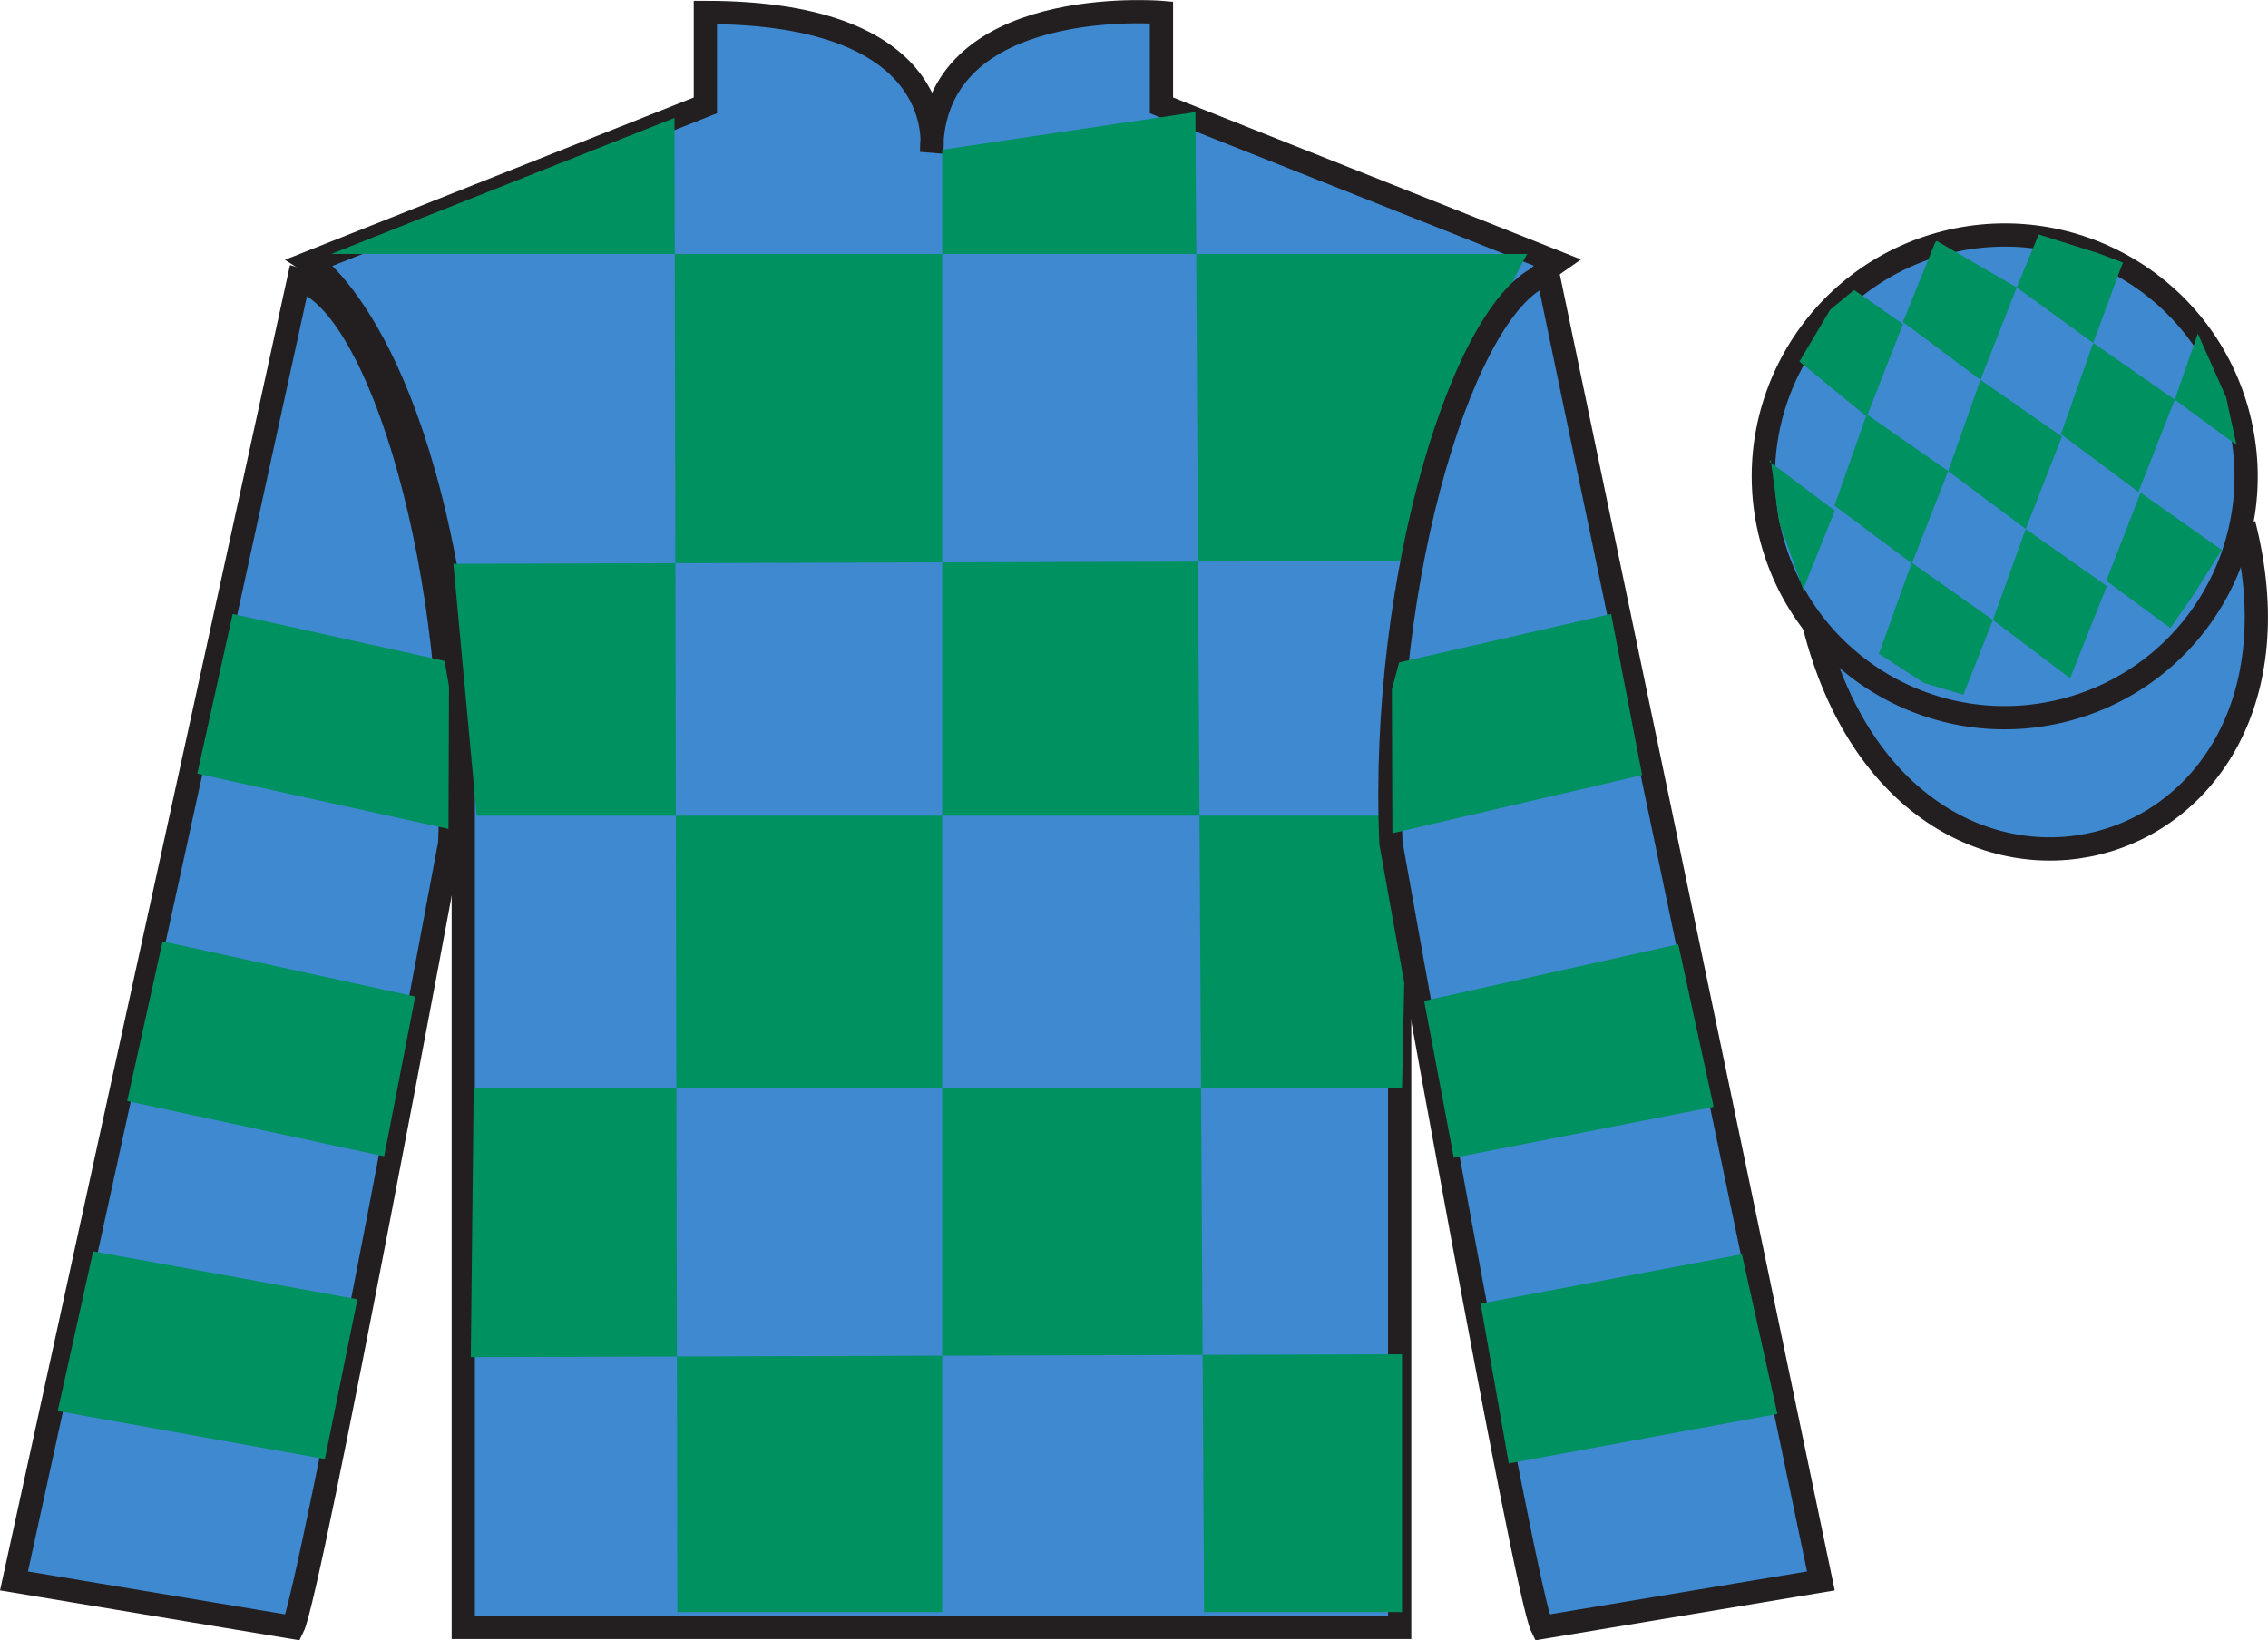
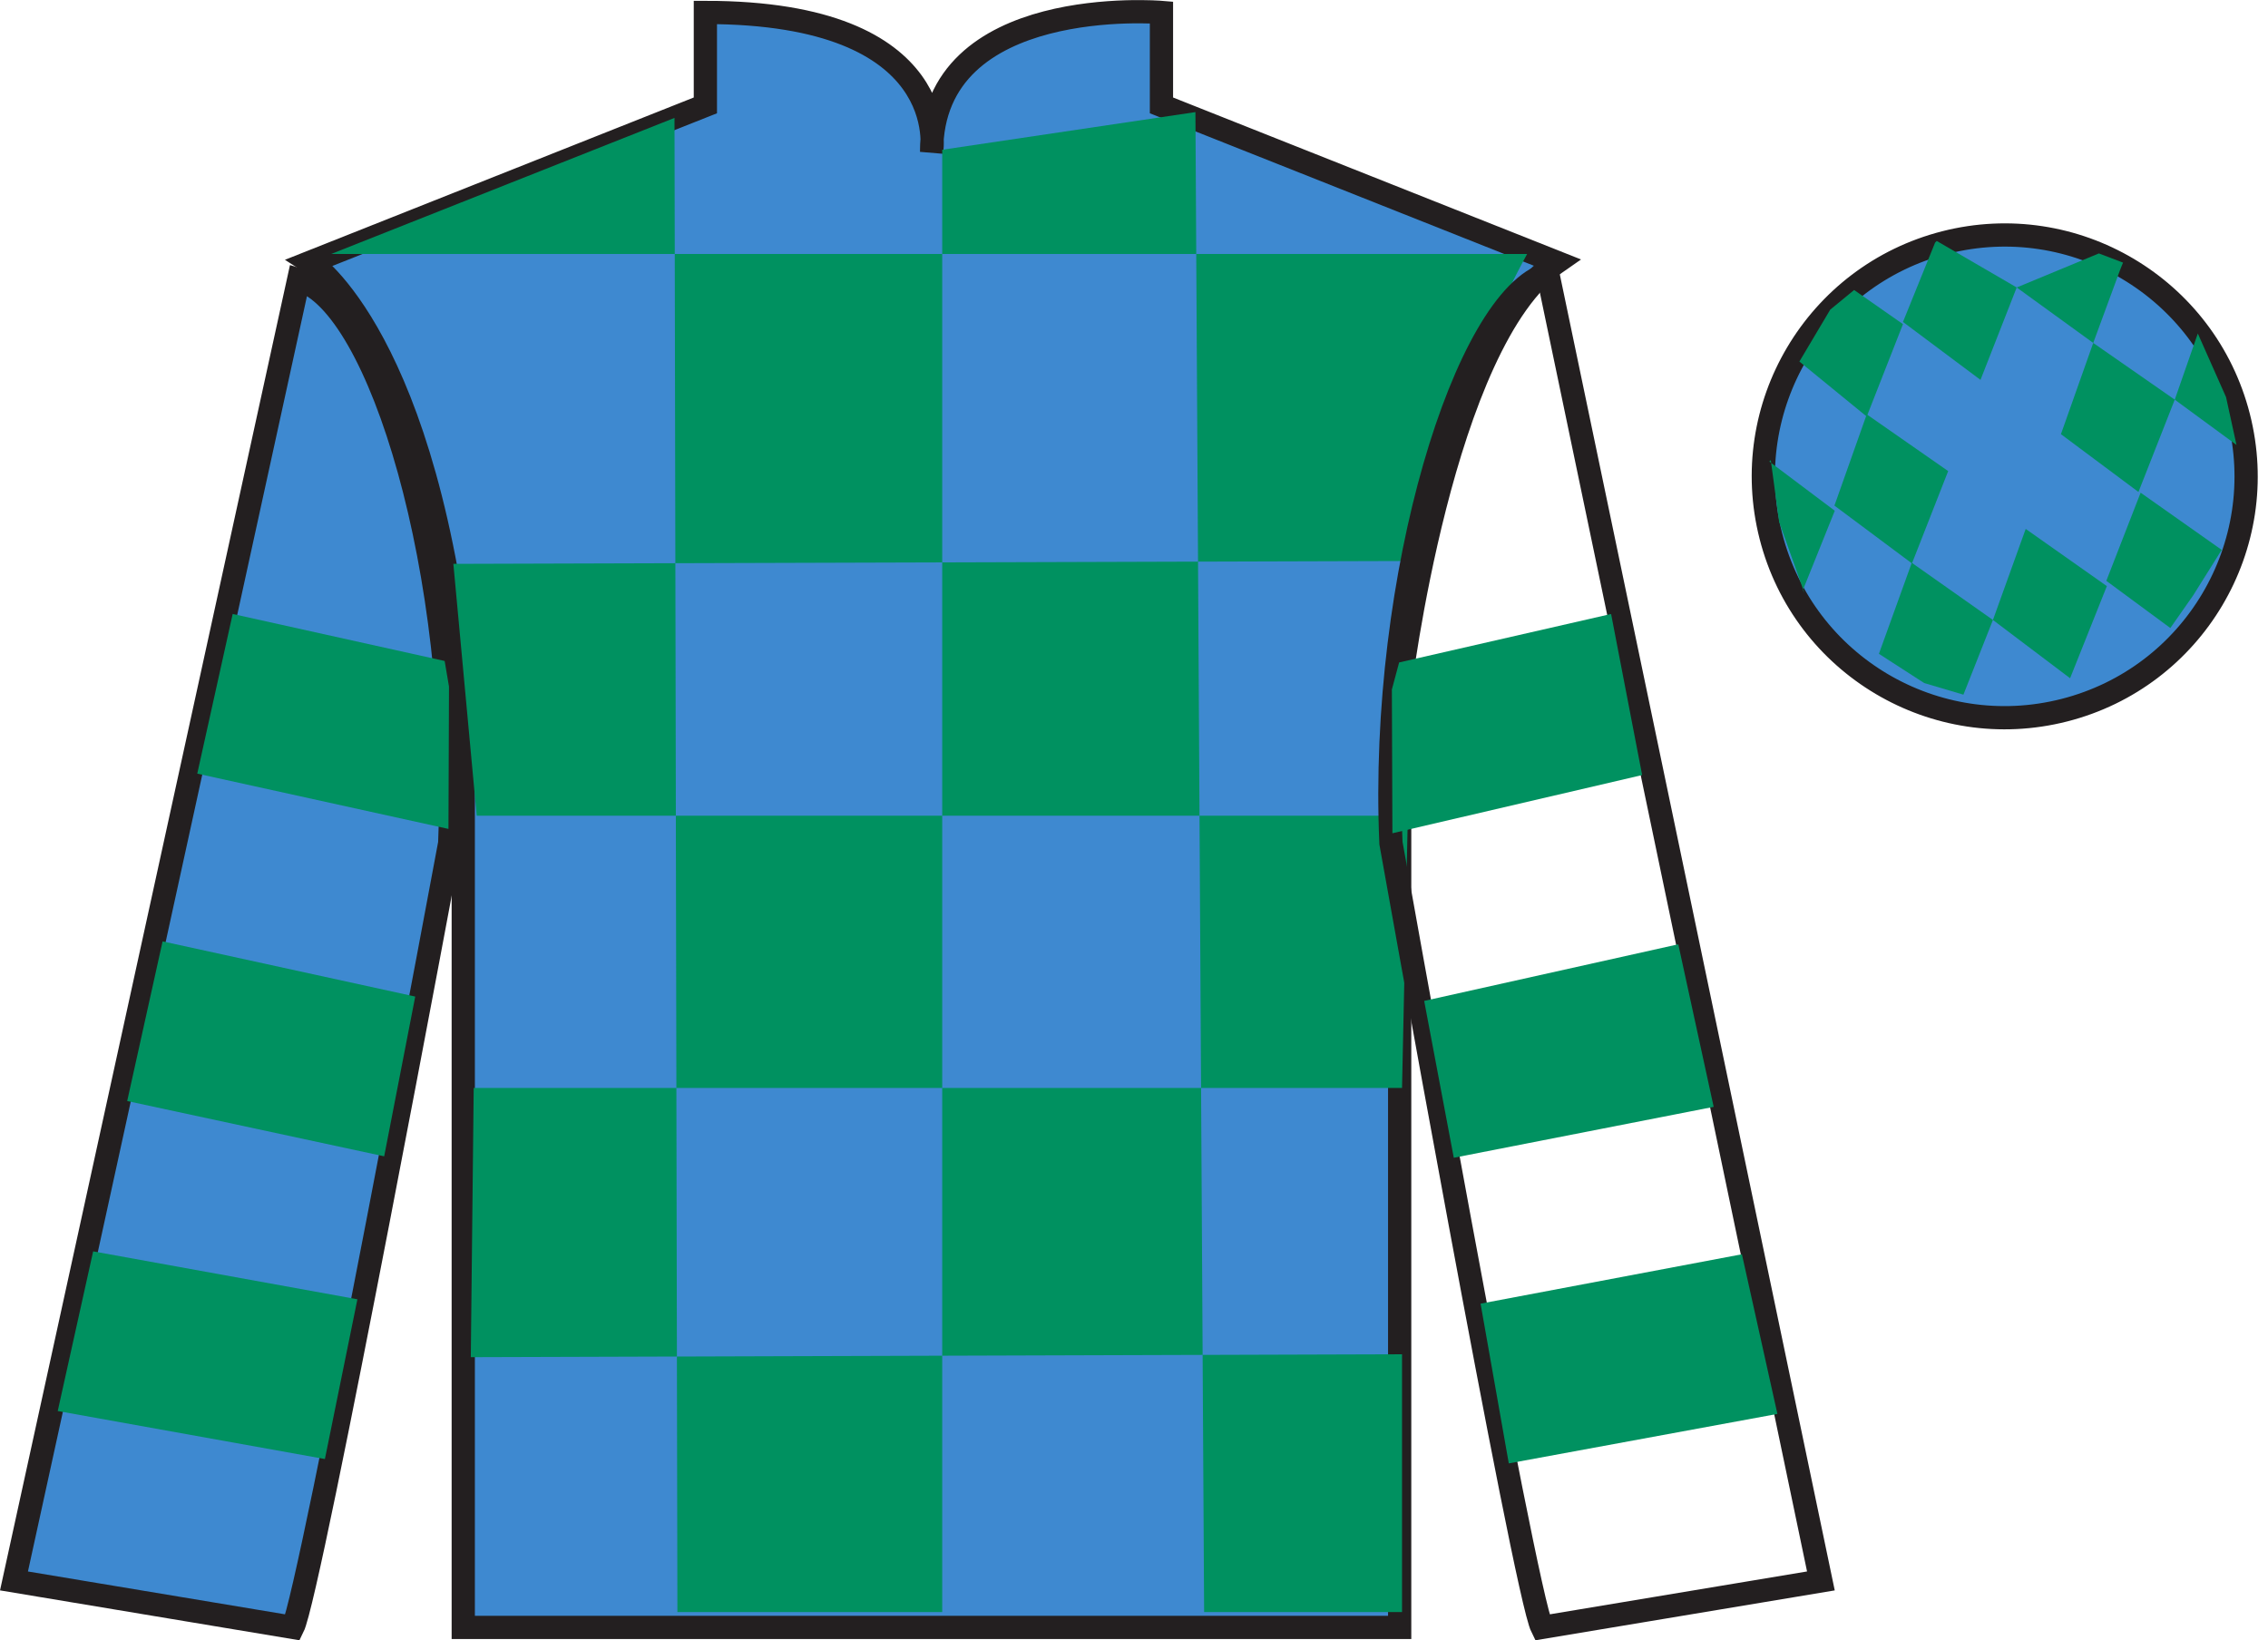
<svg xmlns="http://www.w3.org/2000/svg" width="97.59pt" height="70.59pt" viewBox="0 0 97.59 70.59" version="1.1">
  <defs>
    <clipPath id="clip1">
      <path d="M 0 0.004 L 0 70.59 L 97.59 70.59 L 97.59 0.004 " />
    </clipPath>
  </defs>
  <g id="surface0">
    <g clip-path="url(#clip1)" clip-rule="nonzero">
-       <path style="fill-rule:nonzero;fill:rgb(24.53%,53.66%,81.613%);fill-opacity:1;stroke-width:10;stroke-linecap:butt;stroke-linejoin:miter;stroke:rgb(13.73%,12.16%,12.549%);stroke-opacity:1;stroke-miterlimit:4;" d="M 780.703 436.447 C 820.391 280.822 1004.336 328.4 965.547 480.392 " transform="matrix(0.1,0,0,-0.1,0,70.59)" />
      <path style=" stroke:none;fill-rule:nonzero;fill:rgb(24.53%,53.66%,81.613%);fill-opacity:1;" d="M 13.352 11.285 C 13.352 11.285 18.434 14.535 19.934 29.871 C 19.934 29.871 19.934 44.871 19.934 70.035 L 60.227 70.035 L 60.227 29.703 C 60.227 29.703 62.02 14.703 66.977 11.285 L 49.977 4.535 L 49.977 0.535 C 49.977 0.535 40.086 -0.297 40.086 6.535 C 40.086 6.535 41.102 0.535 30.352 0.535 L 30.352 4.535 L 13.352 11.285 " />
      <path style="fill:none;stroke-width:10;stroke-linecap:butt;stroke-linejoin:miter;stroke:rgb(13.73%,12.16%,12.549%);stroke-opacity:1;stroke-miterlimit:4;" d="M 133.516 593.048 C 133.516 593.048 184.336 560.548 199.336 407.189 C 199.336 407.189 199.336 257.189 199.336 5.548 L 602.266 5.548 L 602.266 408.869 C 602.266 408.869 620.195 558.869 669.766 593.048 L 499.766 660.548 L 499.766 700.548 C 499.766 700.548 400.859 708.869 400.859 640.548 C 400.859 640.548 411.016 700.548 303.516 700.548 L 303.516 660.548 L 133.516 593.048 Z M 133.516 593.048 " transform="matrix(0.1,0,0,-0.1,0,70.59)" />
      <path style=" stroke:none;fill-rule:nonzero;fill:rgb(0%,56.872%,37.69%);fill-opacity:1;" d="M 29.023 5.074 L 29.148 69.375 L 40.543 69.375 L 40.543 6.445 L 51.438 4.824 L 51.812 69.375 L 60.328 69.375 L 60.328 58.281 L 20.258 58.406 L 20.383 46.82 L 60.328 46.82 L 60.578 35.105 L 20.512 35.105 L 19.508 24.266 L 61.078 24.141 C 61.328 18.844 65.711 10.93 65.711 10.93 L 14.25 10.93 L 29.023 5.074 " />
      <path style=" stroke:none;fill-rule:nonzero;fill:rgb(24.53%,53.66%,81.613%);fill-opacity:1;" d="M 12.602 70.035 C 13.352 68.535 19.352 36.285 19.352 36.285 C 19.852 24.785 16.352 13.035 12.852 12.035 L 0.602 68.035 L 12.602 70.035 " />
      <path style="fill:none;stroke-width:10;stroke-linecap:butt;stroke-linejoin:miter;stroke:rgb(13.73%,12.16%,12.549%);stroke-opacity:1;stroke-miterlimit:4;" d="M 126.016 5.548 C 133.516 20.548 193.516 343.048 193.516 343.048 C 198.516 458.048 163.516 575.548 128.516 585.548 L 6.016 25.548 L 126.016 5.548 Z M 126.016 5.548 " transform="matrix(0.1,0,0,-0.1,0,70.59)" />
-       <path style=" stroke:none;fill-rule:nonzero;fill:rgb(24.53%,53.66%,81.613%);fill-opacity:1;" d="M 78.352 68.035 L 66.602 11.785 C 63.102 12.785 59.352 24.785 59.852 36.285 C 59.852 36.285 65.602 68.535 66.352 70.035 L 78.352 68.035 " />
      <path style="fill:none;stroke-width:10;stroke-linecap:butt;stroke-linejoin:miter;stroke:rgb(13.73%,12.16%,12.549%);stroke-opacity:1;stroke-miterlimit:4;" d="M 783.516 25.548 L 666.016 588.048 C 631.016 578.048 593.516 458.048 598.516 343.048 C 598.516 343.048 656.016 20.548 663.516 5.548 L 783.516 25.548 Z M 783.516 25.548 " transform="matrix(0.1,0,0,-0.1,0,70.59)" />
      <path style=" stroke:none;fill-rule:nonzero;fill:rgb(24.53%,53.66%,81.613%);fill-opacity:1;" d="M 88.828 30.562 C 94.387 29.145 97.742 23.492 96.324 17.934 C 94.906 12.375 89.25 9.02 83.691 10.438 C 78.137 11.855 74.781 17.512 76.199 23.07 C 77.617 28.625 83.27 31.98 88.828 30.562 " />
      <path style="fill:none;stroke-width:10;stroke-linecap:butt;stroke-linejoin:miter;stroke:rgb(13.73%,12.16%,12.549%);stroke-opacity:1;stroke-miterlimit:4;" d="M 888.281 400.275 C 943.867 414.455 977.422 470.978 963.242 526.564 C 949.062 582.15 892.5 615.705 836.914 601.525 C 781.367 587.345 747.812 530.783 761.992 475.197 C 776.172 419.65 832.695 386.095 888.281 400.275 Z M 888.281 400.275 " transform="matrix(0.1,0,0,-0.1,0,70.59)" />
      <path style=" stroke:none;fill-rule:nonzero;fill:rgb(0%,56.872%,37.69%);fill-opacity:1;" d="M 16.531 49.762 L 17.867 42.887 L 6.996 40.512 L 5.473 47.383 L 16.531 49.762 " />
      <path style=" stroke:none;fill-rule:nonzero;fill:rgb(0%,56.872%,37.69%);fill-opacity:1;" d="M 13.98 62.789 L 15.379 55.914 L 4.008 53.852 L 2.484 60.723 L 13.98 62.789 " />
      <path style=" stroke:none;fill-rule:nonzero;fill:rgb(0%,56.872%,37.69%);fill-opacity:1;" d="M 19.297 35.672 L 19.32 29.547 L 19.133 28.445 L 10.012 26.422 L 8.488 33.293 L 19.297 35.672 " />
      <path style=" stroke:none;fill-rule:nonzero;fill:rgb(0%,56.872%,37.69%);fill-opacity:1;" d="M 62.555 49.824 L 61.281 43.074 L 72.215 40.637 L 73.738 47.633 L 62.555 49.824 " />
      <path style=" stroke:none;fill-rule:nonzero;fill:rgb(0%,56.872%,37.69%);fill-opacity:1;" d="M 64.922 62.977 L 63.707 56.102 L 74.953 53.977 L 76.48 60.848 L 64.922 62.977 " />
      <path style=" stroke:none;fill-rule:nonzero;fill:rgb(0%,56.872%,37.69%);fill-opacity:1;" d="M 59.914 35.859 L 59.891 29.672 L 60.203 28.508 L 69.324 26.422 L 70.66 33.355 L 59.914 35.859 " />
      <path style=" stroke:none;fill-rule:nonzero;fill:rgb(0%,56.872%,37.69%);fill-opacity:1;" d="M 79.781 12.48 L 78.754 13.324 L 77.426 15.559 L 80.324 17.926 L 81.883 13.949 L 79.781 12.48 " />
      <path style=" stroke:none;fill-rule:nonzero;fill:rgb(0%,56.872%,37.69%);fill-opacity:1;" d="M 83.473 10.449 L 83.336 10.371 L 83.266 10.438 L 81.883 13.855 L 85.219 16.348 L 86.777 12.371 L 83.473 10.449 " />
-       <path style=" stroke:none;fill-rule:nonzero;fill:rgb(0%,56.872%,37.69%);fill-opacity:1;" d="M 90.312 10.906 L 87.723 10.09 L 86.777 12.371 L 90.07 14.758 L 91.227 11.613 L 91.352 11.301 L 90.312 10.906 " />
+       <path style=" stroke:none;fill-rule:nonzero;fill:rgb(0%,56.872%,37.69%);fill-opacity:1;" d="M 90.312 10.906 L 86.777 12.371 L 90.07 14.758 L 91.227 11.613 L 91.352 11.301 L 90.312 10.906 " />
      <path style=" stroke:none;fill-rule:nonzero;fill:rgb(0%,56.872%,37.69%);fill-opacity:1;" d="M 80.324 17.832 L 78.934 21.758 L 82.27 24.246 L 83.828 20.273 L 80.324 17.832 " />
-       <path style=" stroke:none;fill-rule:nonzero;fill:rgb(0%,56.872%,37.69%);fill-opacity:1;" d="M 85.219 16.348 L 83.828 20.273 L 87.164 22.762 L 88.723 18.789 L 85.219 16.348 " />
      <path style=" stroke:none;fill-rule:nonzero;fill:rgb(0%,56.872%,37.69%);fill-opacity:1;" d="M 90.07 14.758 L 88.68 18.684 L 92.016 21.172 L 93.578 17.199 L 90.07 14.758 " />
      <path style=" stroke:none;fill-rule:nonzero;fill:rgb(0%,56.872%,37.69%);fill-opacity:1;" d="M 82.262 24.219 L 80.848 28.137 L 82.797 29.395 L 84.484 29.895 L 85.754 26.68 L 82.262 24.219 " />
      <path style=" stroke:none;fill-rule:nonzero;fill:rgb(0%,56.872%,37.69%);fill-opacity:1;" d="M 87.164 22.762 L 85.754 26.68 L 89.074 29.188 L 90.656 25.223 L 87.164 22.762 " />
      <path style=" stroke:none;fill-rule:nonzero;fill:rgb(0%,56.872%,37.69%);fill-opacity:1;" d="M 92.109 21.203 L 90.633 24.996 L 93.387 27.027 L 94.371 25.621 L 95.598 23.664 L 92.109 21.203 " />
      <path style=" stroke:none;fill-rule:nonzero;fill:rgb(0%,56.872%,37.69%);fill-opacity:1;" d="M 76.133 19.863 L 76.195 19.801 L 76.555 22.465 L 77.641 25.516 L 77.578 25.391 L 78.949 21.98 L 76.133 19.863 " />
      <path style=" stroke:none;fill-rule:nonzero;fill:rgb(0%,56.872%,37.69%);fill-opacity:1;" d="M 94.57 14.352 L 94.57 14.352 L 93.578 17.199 L 96.234 19.148 L 95.785 17.09 L 94.57 14.352 " />
    </g>
  </g>
</svg>